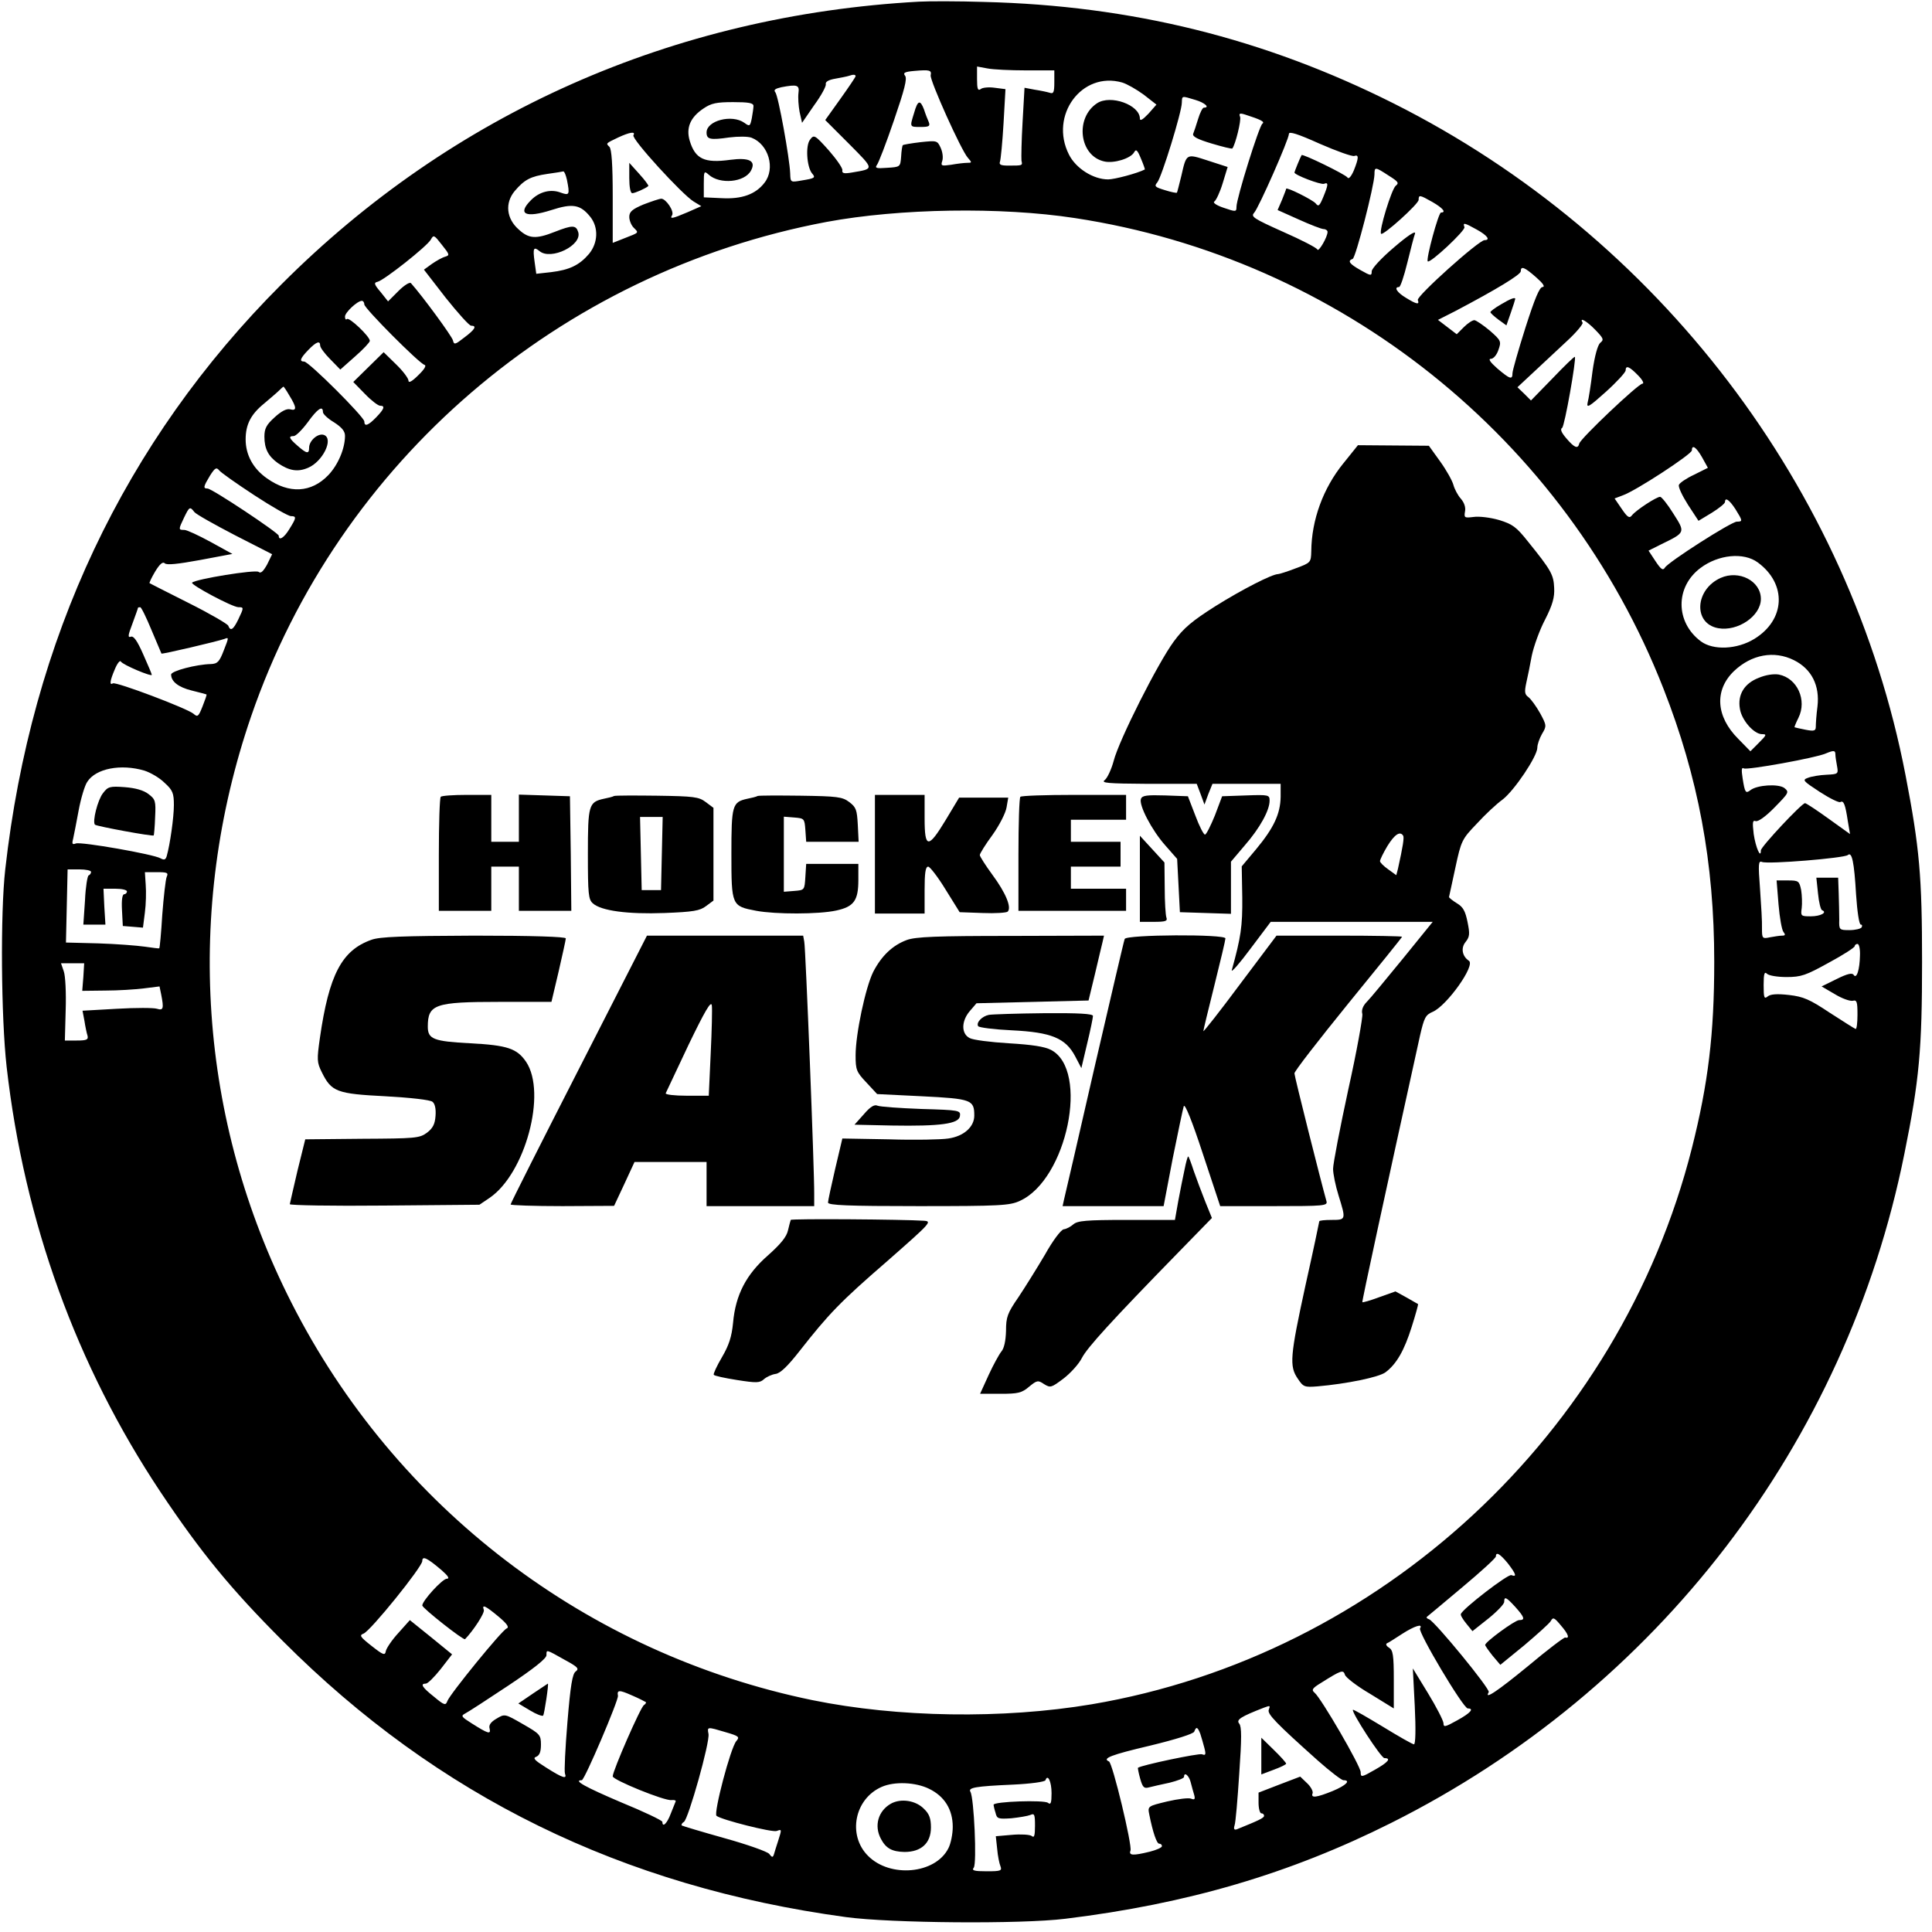
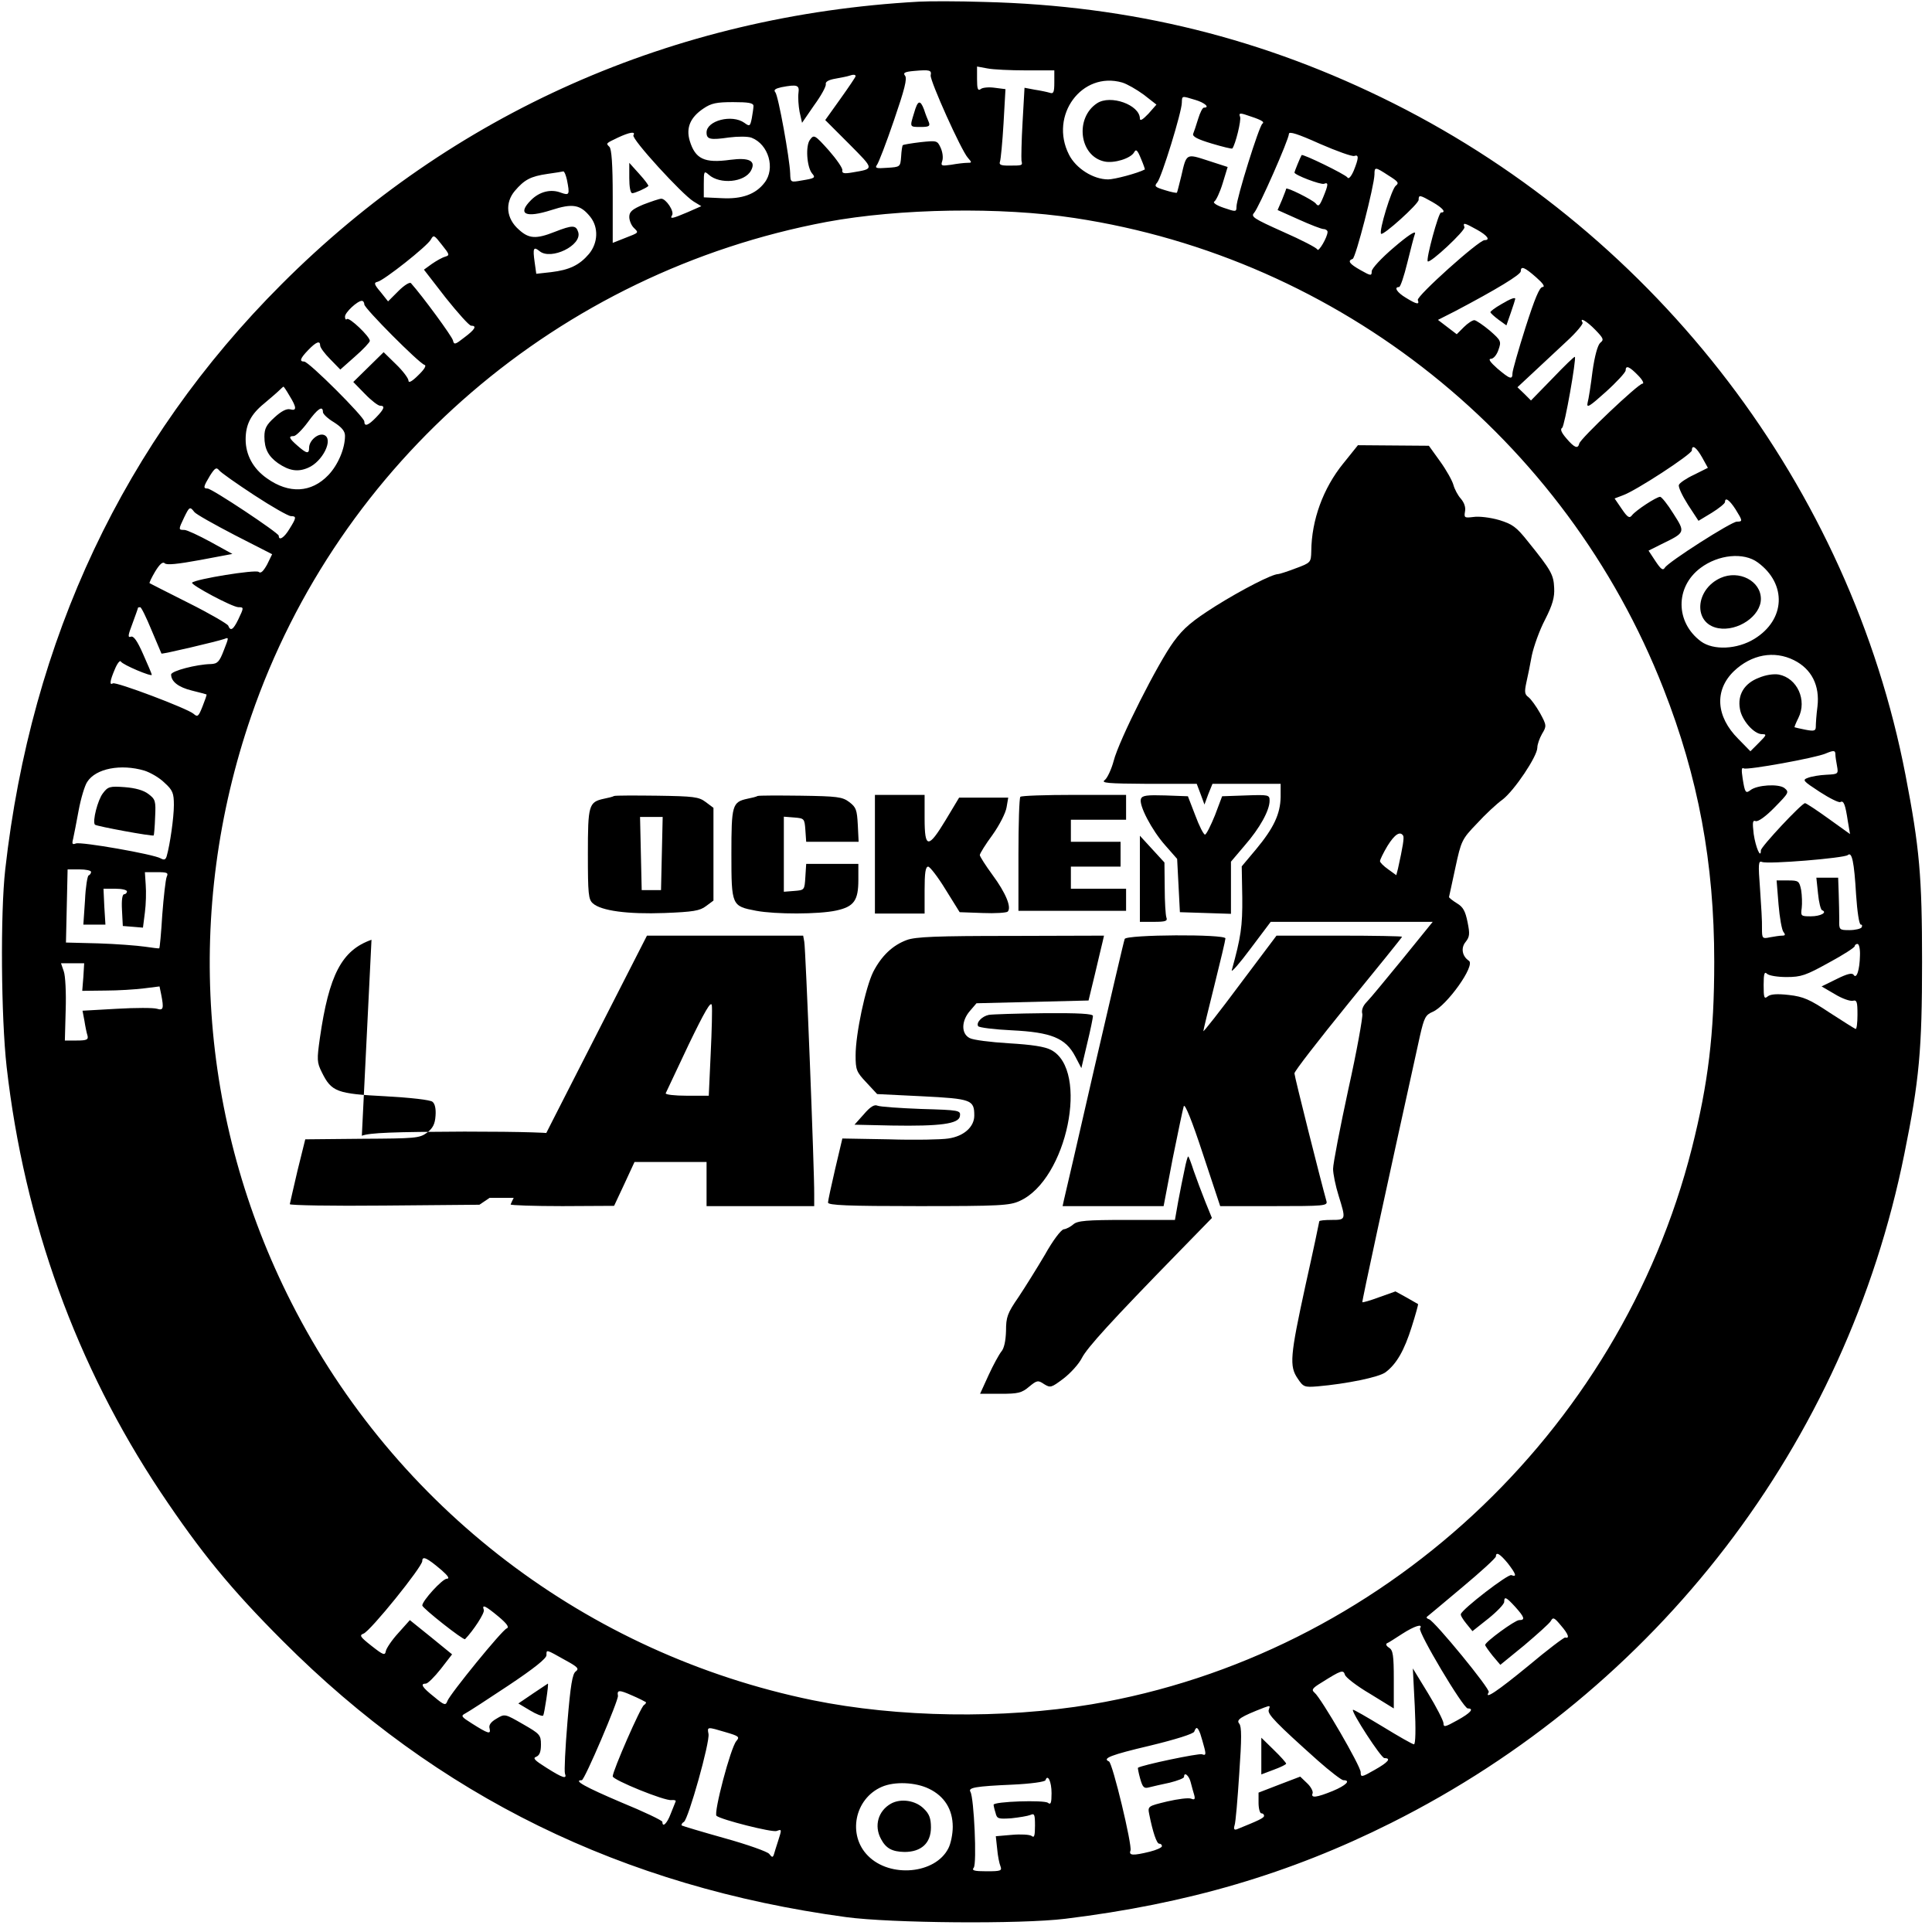
<svg xmlns="http://www.w3.org/2000/svg" version="1.0" width="700pt" height="700pt" viewBox="0 0 700 700" preserveAspectRatio="xMidYMid meet">
  <g transform="translate(0,700) scale(0.1,-0.1)" fill="#000000" stroke="none">
    <path d="M3330 6994 c-891 -49 -1691 -404 -2310 -1024 -570 -570 -907 -1285 -1001 -2120 -18 -159 -15 -537 5 -715 64 -562 253 -1083 557 -1540 147 -220 255 -352 444 -541 561 -562 1230 -890 2040 -1000 162 -22 634 -26 795 -6 442 54 813 163 1180 347 965 483 1649 1375 1860 2425 54 266 64 378 64 695 0 309 -9 413 -60 677 -201 1041 -895 1951 -1854 2433 -470 236 -951 355 -1485 368 -93 3 -199 3 -235 1z m387 -249 l103 0 0 -43 c0 -37 -3 -43 -17 -38 -10 3 -34 8 -54 11 l-37 7 -7 -124 c-4 -67 -5 -131 -4 -140 4 -18 5 -18 -47 -18 -27 0 -35 3 -31 14 3 8 9 71 13 139 l7 124 -39 5 c-21 3 -45 1 -51 -5 -10 -7 -13 1 -13 36 l0 46 38 -7 c20 -4 83 -7 139 -7z m-345 -18 c-3 -19 111 -273 135 -299 15 -17 15 -18 -3 -18 -10 0 -36 -3 -58 -7 -35 -5 -38 -4 -32 14 4 12 1 33 -6 48 -12 26 -14 26 -72 20 -34 -4 -63 -9 -65 -11 -2 -2 -5 -21 -6 -41 -3 -38 -3 -38 -51 -41 -38 -3 -45 -1 -37 10 6 7 34 80 62 162 38 111 49 152 40 162 -8 10 -1 14 33 17 57 5 64 3 60 -16z m-272 -3 c0 -3 -25 -40 -55 -82 l-55 -77 86 -86 c93 -94 93 -90 11 -104 -29 -5 -37 -3 -35 8 2 7 -21 40 -49 72 -51 57 -54 58 -68 39 -17 -21 -12 -98 7 -122 14 -16 11 -18 -38 -26 -40 -7 -40 -7 -41 26 -2 54 -43 282 -54 294 -7 8 0 13 22 18 58 11 66 8 62 -21 -2 -16 0 -46 4 -68 l9 -40 44 64 c25 34 44 69 42 76 -2 9 11 16 35 20 21 4 43 8 48 10 17 6 25 5 25 -1z m966 -23 c17 -5 52 -25 78 -44 l46 -36 -29 -33 c-21 -22 -31 -28 -31 -17 -1 49 -106 87 -155 55 -81 -53 -65 -191 26 -211 35 -8 96 11 108 33 7 13 12 9 25 -23 9 -21 15 -39 14 -39 -27 -14 -110 -36 -133 -36 -54 0 -117 40 -142 90 -72 142 47 303 193 261z m265 -63 c34 -10 54 -28 31 -28 -5 0 -14 -18 -21 -41 -7 -23 -15 -47 -18 -54 -3 -10 17 -20 67 -35 40 -12 73 -20 75 -18 11 14 33 102 28 115 -5 12 -1 14 18 8 56 -18 73 -26 63 -33 -12 -8 -94 -271 -94 -301 0 -19 -2 -19 -46 -4 -27 9 -41 19 -34 23 6 4 20 33 30 66 l18 59 -71 23 c-80 26 -78 27 -97 -56 -8 -31 -14 -58 -16 -60 -1 -2 -21 2 -43 9 -36 11 -40 14 -28 28 16 19 89 256 89 289 1 26 -1 25 49 10z m-1601 -22 c0 -7 -3 -27 -6 -44 -6 -30 -8 -31 -27 -17 -45 32 -137 8 -137 -35 0 -25 13 -28 82 -18 32 4 68 4 81 -1 62 -24 87 -112 47 -163 -32 -42 -82 -60 -155 -56 l-65 3 0 49 c0 46 1 48 18 33 40 -36 130 -28 153 15 19 35 -6 48 -75 39 -94 -13 -127 3 -147 69 -14 47 2 85 50 117 28 19 47 23 107 23 56 0 74 -3 74 -14z m2177 -181 c17 6 16 -8 -2 -53 -10 -23 -19 -32 -23 -25 -7 11 -163 87 -166 81 -5 -8 -26 -60 -26 -63 0 -9 95 -45 107 -41 17 7 16 -3 -3 -49 -13 -31 -17 -35 -27 -22 -11 13 -107 61 -107 53 0 -2 -7 -20 -15 -40 l-16 -37 76 -34 c42 -19 83 -35 91 -35 7 0 14 -5 14 -10 0 -19 -33 -75 -37 -64 -2 6 -58 35 -124 64 -107 48 -118 55 -105 69 17 19 126 266 126 286 0 10 32 0 112 -36 62 -27 118 -47 125 -44z m-2612 75 c-8 -13 177 -215 218 -240 l28 -17 -50 -22 c-56 -24 -65 -25 -56 -11 9 14 -22 60 -39 60 -7 0 -36 -10 -65 -21 -40 -17 -51 -26 -51 -45 0 -12 7 -30 16 -39 19 -19 21 -17 -33 -38 l-43 -17 0 168 c0 116 -4 172 -12 180 -13 13 -14 12 32 34 41 19 64 23 55 8z m2736 -146 c35 -22 39 -27 26 -37 -15 -12 -62 -165 -53 -174 7 -8 136 108 136 123 0 19 4 18 50 -8 38 -22 51 -38 31 -38 -9 0 -55 -169 -48 -177 9 -8 137 112 133 124 -7 18 0 16 45 -9 38 -21 50 -38 28 -38 -21 0 -247 -203 -242 -217 7 -18 -4 -16 -43 8 -32 19 -45 39 -25 39 5 0 18 39 30 88 12 48 24 96 28 106 3 12 -27 -8 -76 -50 -46 -39 -81 -77 -81 -87 0 -17 -3 -17 -40 4 -41 23 -49 34 -29 41 11 4 78 264 79 306 0 28 2 28 51 -4z m-2977 -15 c11 -55 9 -58 -22 -47 -36 14 -77 4 -108 -27 -51 -51 -20 -66 74 -36 77 25 105 20 141 -25 30 -38 28 -94 -5 -134 -35 -41 -71 -58 -137 -66 l-54 -6 -6 43 c-7 50 -4 57 18 39 41 -34 155 21 140 69 -8 26 -21 26 -85 1 -68 -27 -94 -25 -130 8 -46 40 -51 97 -15 140 35 41 57 53 119 62 28 4 54 8 57 9 4 0 9 -13 13 -30z m1840 -139 c961 -146 1778 -798 2133 -1705 126 -321 184 -631 184 -989 0 -263 -22 -442 -81 -676 -262 -1035 -1129 -1838 -2175 -2015 -322 -54 -702 -48 -1011 15 -817 168 -1511 697 -1888 1440 -336 661 -388 1421 -146 2125 318 924 1117 1609 2085 1791 264 49 631 55 899 14z m-2281 -140 c-11 -3 -32 -15 -48 -26 l-29 -21 79 -102 c44 -55 85 -101 92 -101 22 0 14 -14 -25 -43 -33 -26 -37 -27 -41 -10 -3 14 -110 160 -152 207 -4 5 -24 -7 -45 -28 l-38 -38 -27 34 c-24 28 -25 34 -11 37 23 5 180 129 193 153 10 18 12 17 40 -19 28 -35 29 -38 12 -43z m3953 -75 c25 -22 33 -34 23 -35 -11 0 -28 -41 -62 -147 -26 -82 -47 -156 -47 -165 0 -25 -9 -22 -55 17 -26 23 -34 35 -23 35 9 0 21 14 27 32 11 31 10 34 -31 70 -24 20 -49 37 -56 38 -7 0 -24 -11 -38 -25 l-26 -26 -34 26 -34 26 63 32 c150 79 237 132 237 144 0 21 14 15 56 -22z m-4246 -98 c0 -14 198 -213 218 -219 8 -2 0 -16 -23 -38 -22 -22 -35 -29 -35 -19 0 8 -20 35 -45 59 l-45 44 -55 -54 -55 -54 42 -43 c23 -24 48 -43 55 -43 19 0 16 -11 -14 -42 -29 -30 -43 -35 -43 -15 0 16 -201 217 -218 217 -18 0 -15 11 15 42 29 30 43 35 43 16 0 -7 16 -29 36 -49 l37 -38 53 47 c30 26 54 52 54 57 0 16 -75 87 -83 79 -4 -4 -7 0 -7 9 0 15 45 57 61 57 5 0 9 -6 9 -13z m4460 -92 c30 -31 32 -36 18 -47 -9 -8 -20 -46 -28 -103 -6 -49 -14 -101 -18 -115 -4 -20 7 -13 66 40 40 36 72 71 72 78 0 20 14 14 45 -18 16 -16 23 -30 16 -30 -15 0 -225 -199 -229 -217 -5 -21 -18 -15 -47 19 -18 21 -23 33 -15 38 9 6 52 250 46 257 -2 2 -38 -33 -81 -78 l-78 -80 -24 24 -25 24 59 55 c32 30 86 80 120 112 35 32 60 63 57 67 -13 22 15 6 46 -26z m-4731 -239 c26 -42 27 -56 2 -49 -13 3 -32 -7 -56 -29 -30 -27 -37 -41 -37 -70 0 -44 14 -71 49 -96 41 -28 72 -33 109 -17 53 22 94 105 58 119 -21 8 -54 -20 -54 -46 0 -24 -9 -22 -42 7 -31 27 -34 35 -14 35 8 0 31 23 51 50 36 50 55 62 55 37 0 -7 18 -24 40 -37 28 -18 40 -32 40 -49 0 -46 -25 -105 -60 -142 -62 -65 -143 -69 -223 -12 -50 35 -77 85 -77 141 0 54 19 91 67 130 21 18 45 38 53 46 8 8 16 15 17 15 1 1 11 -14 22 -33z m5118 -223 l21 -38 -50 -25 c-28 -13 -53 -30 -55 -37 -3 -7 12 -39 33 -72 l38 -58 48 29 c26 16 48 34 48 39 0 19 16 8 38 -26 26 -42 27 -45 5 -45 -20 0 -250 -147 -261 -167 -7 -11 -14 -6 -34 24 l-25 38 46 23 c88 43 88 42 44 111 -21 34 -43 61 -48 61 -13 0 -87 -48 -102 -67 -9 -12 -16 -8 -37 23 l-26 38 29 11 c47 16 250 149 251 163 0 23 16 12 37 -25z m-5246 -137 c64 -42 124 -76 133 -76 21 0 20 -6 -5 -46 -19 -32 -39 -45 -39 -25 0 10 -242 171 -258 171 -17 0 -15 7 9 47 18 28 23 31 33 19 6 -8 63 -48 127 -90z m-217 -61 c6 -8 72 -45 147 -84 l135 -69 -18 -37 c-14 -25 -23 -34 -31 -27 -12 9 -228 -26 -241 -39 -7 -7 146 -89 168 -89 20 0 20 -1 -1 -45 -18 -37 -28 -43 -36 -22 -2 6 -67 44 -143 82 -77 39 -141 71 -142 72 -2 1 7 20 20 42 17 28 28 37 35 30 7 -7 46 -3 128 12 l117 22 -78 43 c-44 24 -87 44 -96 44 -22 0 -22 1 -1 45 19 39 21 41 37 20z m5665 -183 c106 -78 100 -208 -13 -277 -62 -38 -148 -42 -193 -9 -93 69 -94 197 -2 266 65 49 157 58 208 20z m-5820 -245 c19 -45 35 -83 36 -85 3 -3 202 44 228 53 17 7 16 5 -2 -41 -16 -42 -23 -49 -47 -50 -52 -1 -144 -25 -144 -38 0 -25 26 -46 75 -58 28 -7 51 -13 53 -14 2 -1 -5 -20 -14 -43 -15 -38 -18 -40 -33 -27 -22 19 -281 117 -292 110 -13 -8 -11 9 7 51 9 22 19 34 22 28 7 -12 112 -56 112 -48 0 3 -14 36 -31 74 -22 50 -35 68 -45 64 -12 -4 -10 6 6 48 11 30 20 55 20 57 0 1 3 2 8 2 4 0 22 -37 41 -83z m5951 -109 c64 -32 94 -92 85 -168 -4 -30 -6 -63 -6 -73 0 -15 -6 -17 -37 -11 -20 4 -38 8 -40 9 -1 1 5 16 14 34 32 64 -4 144 -71 157 -19 3 -47 -1 -73 -12 -52 -20 -77 -61 -68 -112 6 -41 51 -92 80 -92 18 0 17 -3 -11 -31 l-31 -31 -44 45 c-81 81 -87 176 -16 245 64 61 146 76 218 40z m150 -342 c0 -7 3 -26 6 -42 5 -28 4 -29 -38 -31 -24 -1 -54 -6 -67 -11 -22 -8 -19 -11 42 -51 37 -24 70 -40 75 -37 12 7 18 -9 27 -69 l8 -47 -78 56 c-43 31 -81 56 -85 56 -12 0 -160 -158 -160 -171 0 -33 -19 11 -26 59 -5 43 -4 51 7 47 9 -3 37 17 69 50 52 53 53 55 35 70 -22 16 -99 11 -123 -8 -17 -13 -20 -9 -28 42 -5 32 -4 42 4 37 12 -7 261 38 297 54 29 12 35 12 35 -4z m-6127 -58 c22 -7 55 -26 73 -44 30 -27 34 -38 34 -81 0 -45 -14 -143 -26 -185 -4 -13 -9 -15 -22 -8 -25 15 -289 61 -307 54 -13 -5 -15 -2 -10 17 3 13 12 60 20 103 8 43 22 90 31 103 31 49 122 66 207 41z m6202 -450 c4 -60 11 -108 17 -108 5 0 6 -4 3 -10 -3 -5 -23 -10 -44 -10 -37 0 -38 1 -37 38 0 20 -1 63 -2 95 l-2 57 -39 0 -40 0 6 -57 c3 -32 10 -60 15 -61 20 -8 -6 -22 -41 -22 -36 0 -37 1 -33 30 2 16 1 46 -2 65 -7 33 -9 35 -48 35 l-41 0 7 -87 c4 -48 12 -93 18 -100 8 -10 6 -13 -5 -13 -8 0 -28 -3 -44 -6 -28 -6 -29 -4 -29 33 1 21 -3 85 -7 142 -7 92 -6 103 7 98 22 -9 299 14 311 25 15 13 23 -24 30 -144z m-6395 83 c0 -5 -4 -11 -9 -13 -4 -1 -11 -42 -13 -90 l-6 -88 40 0 40 0 -4 65 -3 65 43 0 c23 0 42 -4 42 -10 0 -5 -5 -10 -10 -10 -7 0 -10 -22 -8 -57 l3 -58 37 -3 36 -3 7 55 c4 30 5 75 3 100 l-3 46 43 0 c38 0 43 -2 36 -17 -4 -10 -11 -72 -16 -137 -4 -66 -9 -121 -11 -122 -1 -1 -25 2 -52 6 -28 4 -104 10 -169 12 l-117 3 3 132 3 133 43 0 c23 0 42 -4 42 -9z m6409 -303 c-1 -51 -12 -87 -23 -70 -5 8 -23 4 -61 -15 l-55 -27 48 -28 c26 -16 55 -26 65 -24 15 4 17 -4 17 -51 0 -30 -3 -53 -7 -51 -5 2 -46 28 -94 59 -72 48 -95 58 -147 64 -44 5 -67 3 -77 -5 -13 -11 -15 -5 -15 41 0 41 3 50 12 41 7 -7 39 -12 71 -12 53 0 70 6 153 52 52 28 94 55 94 60 0 4 5 8 10 8 6 0 10 -19 9 -42z m-6437 -78 l-4 -50 84 1 c45 0 108 4 140 8 l56 7 6 -29 c10 -51 8 -59 -15 -52 -12 4 -78 4 -146 0 l-124 -7 7 -37 c3 -20 8 -44 11 -53 4 -15 -3 -18 -39 -18 l-43 0 3 111 c2 61 -1 124 -7 140 l-10 29 42 0 42 0 -3 -50z m5161 -2124 c30 -39 34 -51 13 -43 -12 5 -177 -122 -183 -141 -2 -4 7 -19 20 -35 l22 -27 58 46 c31 25 57 52 57 60 0 21 7 18 40 -18 34 -38 37 -48 14 -48 -15 0 -123 -79 -123 -90 0 -3 12 -20 27 -39 l28 -33 87 71 c47 40 91 79 96 88 8 15 13 12 37 -17 27 -31 32 -48 15 -43 -4 1 -65 -45 -134 -103 -111 -91 -161 -125 -143 -95 7 10 -195 256 -216 264 -7 2 -11 6 -8 9 3 2 60 50 128 107 67 56 122 106 122 112 0 18 15 9 43 -25z m-3863 -25 c24 -21 30 -31 19 -31 -16 0 -89 -80 -89 -97 1 -10 149 -127 155 -122 30 31 72 95 68 106 -8 22 6 15 53 -24 31 -26 40 -39 30 -43 -17 -6 -205 -237 -215 -263 -6 -17 -11 -16 -48 15 -43 34 -52 48 -30 48 7 0 31 24 54 53 l41 53 -76 62 -77 62 -42 -47 c-23 -25 -43 -55 -45 -65 -3 -17 -9 -15 -51 18 -42 33 -46 39 -30 45 25 9 213 242 213 263 0 20 17 12 70 -33z m3545 -211 c-8 -13 156 -289 173 -290 24 0 11 -16 -38 -43 -45 -25 -50 -26 -50 -10 -1 10 -26 59 -56 108 l-55 90 7 -137 c4 -82 3 -138 -3 -138 -5 0 -56 29 -113 64 -58 35 -106 63 -108 61 -7 -7 102 -175 114 -175 26 0 14 -15 -36 -43 -47 -27 -50 -27 -50 -8 0 22 -143 268 -167 288 -12 10 -9 16 24 36 73 46 80 48 86 29 2 -9 43 -41 91 -69 l86 -53 0 105 c0 88 -3 106 -17 115 -10 6 -13 13 -8 16 6 2 30 18 55 34 45 29 77 39 65 20z m-3097 -115 c46 -25 51 -31 38 -41 -12 -8 -19 -50 -30 -183 -8 -95 -12 -179 -9 -187 8 -21 -7 -17 -67 21 -43 27 -51 35 -37 40 12 5 17 18 17 44 0 35 -4 39 -65 74 -66 38 -66 38 -96 20 -21 -12 -29 -24 -25 -36 5 -22 -5 -19 -65 19 -38 24 -40 27 -23 36 10 5 81 51 156 101 93 62 138 98 138 110 0 21 -3 22 68 -18z m292 -152 c2 -2 -1 -7 -7 -11 -12 -7 -113 -238 -113 -258 0 -13 189 -90 213 -86 10 1 17 -1 15 -5 -2 -5 -10 -25 -18 -45 -13 -35 -30 -51 -30 -29 0 5 -67 37 -150 71 -129 55 -175 80 -142 80 10 0 134 291 131 306 -4 21 4 22 49 2 26 -11 49 -23 52 -25z m2257 -28 c-6 -15 27 -49 178 -184 44 -39 86 -71 92 -71 29 0 10 -19 -38 -39 -59 -24 -81 -27 -73 -8 2 7 -7 24 -20 36 l-25 24 -76 -29 -75 -29 0 -37 c0 -21 5 -38 10 -38 6 0 10 -4 10 -9 0 -8 -20 -17 -99 -49 -9 -3 -12 1 -8 14 4 10 11 95 17 187 9 129 9 171 0 182 -12 14 5 25 90 58 22 8 23 8 17 -8z m-1968 -81 c48 -14 52 -17 39 -32 -21 -24 -83 -261 -72 -271 16 -14 202 -61 218 -55 19 7 19 7 5 -37 -6 -19 -13 -40 -15 -48 -4 -12 -7 -11 -17 2 -6 8 -79 34 -162 57 -82 23 -152 44 -155 46 -2 3 1 9 8 13 16 10 95 290 89 319 -5 26 -5 26 62 6z m1720 -6 c4 -13 11 -36 15 -52 6 -24 4 -27 -9 -22 -12 4 -218 -39 -232 -49 -1 0 2 -18 8 -39 9 -32 14 -37 32 -32 12 3 46 11 75 17 28 7 52 16 52 21 0 20 18 5 24 -19 4 -16 10 -37 13 -47 4 -15 1 -18 -11 -13 -9 4 -48 -1 -87 -10 -70 -17 -71 -17 -65 -47 13 -65 27 -106 36 -106 6 0 10 -4 10 -9 0 -5 -20 -14 -44 -20 -61 -15 -77 -14 -70 4 7 18 -65 318 -78 323 -26 11 8 24 148 57 95 23 158 43 161 51 7 19 12 18 22 -8z m-539 -215 c0 -36 -3 -43 -13 -35 -13 11 -197 5 -197 -7 0 -3 3 -17 7 -29 5 -22 10 -23 57 -20 28 3 59 8 69 12 15 7 17 2 17 -39 0 -37 -3 -45 -12 -37 -7 5 -39 7 -72 4 l-58 -5 5 -46 c2 -25 8 -54 12 -63 6 -16 1 -18 -50 -18 -46 0 -55 3 -47 13 12 14 1 254 -12 275 -9 15 17 20 154 26 64 3 116 10 118 16 8 24 22 -5 22 -47z m-444 16 c56 -27 86 -75 86 -138 0 -26 -7 -61 -16 -78 -47 -93 -211 -108 -291 -27 -75 75 -49 207 50 250 46 20 122 17 171 -7z" />
    <path d="M3312 6591 c-16 -52 -17 -51 24 -51 30 0 35 3 29 18 -4 9 -12 29 -17 45 -14 37 -23 34 -36 -12z" />
    <path d="M2280 6355 c0 -32 4 -55 11 -55 9 0 48 17 58 26 2 2 -13 22 -33 44 l-36 40 0 -55z" />
    <path d="M4867 5321 c-73 -90 -115 -205 -116 -318 -1 -41 -2 -42 -56 -62 -31 -12 -60 -21 -64 -21 -22 0 -131 -56 -227 -116 -85 -54 -115 -79 -151 -128 -57 -77 -199 -358 -218 -433 -8 -30 -23 -62 -32 -69 -15 -11 8 -13 157 -14 l176 0 14 -37 14 -38 14 38 15 37 123 0 124 0 0 -47 c-1 -62 -25 -113 -89 -190 l-52 -62 2 -113 c1 -104 -5 -144 -38 -263 -3 -11 28 24 68 78 l73 97 294 0 293 0 -107 -132 c-60 -73 -118 -144 -131 -157 -15 -15 -21 -31 -17 -45 2 -11 -20 -135 -51 -274 -30 -139 -55 -268 -55 -287 0 -18 9 -62 20 -97 27 -87 27 -88 -25 -88 -25 0 -45 -2 -45 -5 0 -2 -22 -107 -50 -232 -56 -257 -59 -293 -28 -338 20 -30 24 -32 72 -28 104 9 222 33 246 51 40 30 68 79 95 165 14 44 24 81 23 82 -2 1 -21 12 -42 24 l-40 22 -59 -21 c-32 -12 -60 -20 -61 -18 -2 2 80 381 209 966 15 65 20 75 46 86 51 22 156 169 131 185 -24 16 -30 46 -12 68 15 19 16 29 7 73 -8 39 -16 54 -38 67 -16 10 -29 20 -29 23 1 3 11 51 23 106 21 98 24 104 78 160 30 33 72 72 93 87 43 33 126 157 126 188 0 12 8 34 17 50 17 28 17 31 -7 75 -14 25 -33 51 -42 58 -14 10 -15 19 -8 52 5 21 14 66 20 99 7 33 28 92 48 130 27 53 35 81 33 115 -2 48 -11 64 -95 168 -42 53 -56 63 -105 78 -31 9 -72 14 -92 11 -33 -4 -35 -3 -31 20 3 15 -3 32 -15 46 -11 12 -23 35 -27 50 -4 15 -25 53 -48 85 l-41 57 -129 1 -128 1 -53 -66z m217 -1349 c4 -7 -1 -39 -19 -120 l-6 -23 -29 21 c-17 12 -30 25 -30 30 0 5 12 30 27 55 26 42 46 55 57 37z" />
-     <path d="M1597 4113 c-4 -3 -7 -98 -7 -210 l0 -203 95 0 95 0 0 80 0 80 50 0 50 0 0 -80 0 -80 95 0 95 0 -2 208 -3 207 -92 3 -93 3 0 -86 0 -85 -50 0 -50 0 0 85 0 85 -88 0 c-49 0 -92 -3 -95 -7z" />
    <path d="M2225 4116 c-5 -3 -22 -7 -37 -10 -55 -12 -58 -23 -58 -200 0 -145 2 -165 18 -179 30 -27 126 -40 260 -35 103 4 128 8 150 25 l27 20 0 168 0 168 -28 21 c-25 19 -44 21 -175 23 -81 1 -151 1 -157 -1z m173 -208 l-3 -133 -35 0 -35 0 -3 133 -3 132 41 0 41 0 -3 -132z" />
    <path d="M2745 4116 c-5 -3 -22 -7 -37 -10 -55 -12 -58 -23 -58 -200 0 -188 1 -189 90 -206 70 -13 226 -13 290 1 64 14 80 36 80 111 l0 58 -94 0 -95 0 -3 -47 c-3 -48 -3 -48 -40 -51 l-38 -3 0 136 0 136 38 -3 c36 -3 37 -4 40 -45 l3 -43 95 0 95 0 -3 61 c-3 55 -6 64 -31 83 -25 19 -44 21 -175 23 -81 1 -151 1 -157 -1z" />
    <path d="M3170 3905 l0 -215 90 0 90 0 0 85 c0 61 3 85 13 85 6 0 35 -37 63 -83 l51 -82 83 -3 c46 -2 87 1 91 5 15 15 -7 68 -55 133 -25 34 -46 67 -46 72 0 5 20 38 46 73 25 35 48 80 51 100 l6 35 -89 0 -89 0 -48 -80 c-64 -106 -77 -105 -77 5 l0 85 -90 0 -90 0 0 -215z" />
    <path d="M3697 4113 c-4 -3 -7 -98 -7 -210 l0 -203 195 0 195 0 0 40 0 40 -100 0 -100 0 0 40 0 40 90 0 90 0 0 45 0 45 -90 0 -90 0 0 40 0 40 100 0 100 0 0 45 0 45 -188 0 c-104 0 -192 -3 -195 -7z" />
    <path d="M4134 4106 c-9 -22 39 -114 88 -169 l43 -49 5 -96 5 -97 93 -3 92 -3 0 95 0 94 50 59 c55 63 90 127 90 162 0 21 -3 22 -86 19 l-86 -3 -26 -69 c-15 -37 -31 -69 -36 -70 -5 0 -21 31 -35 69 l-27 70 -82 3 c-66 2 -83 0 -88 -12z" />
    <path d="M4130 3816 l0 -156 51 0 c43 0 50 3 45 16 -3 9 -6 57 -6 107 l-1 92 -44 48 -45 49 0 -156z" />
-     <path d="M1346 3595 c-108 -38 -154 -127 -187 -356 -11 -78 -11 -88 7 -124 35 -71 54 -78 231 -87 90 -5 162 -13 170 -20 9 -7 13 -26 11 -51 -2 -30 -10 -45 -31 -61 -27 -20 -42 -21 -235 -22 l-206 -2 -28 -113 c-15 -63 -27 -118 -28 -122 0 -4 154 -7 343 -5 l344 3 37 25 c129 88 208 380 132 493 -33 48 -67 60 -203 67 -132 7 -153 15 -153 60 0 81 25 90 259 90 l189 0 26 110 c14 61 26 115 26 120 0 6 -121 10 -332 10 -260 -1 -342 -4 -372 -15z" />
+     <path d="M1346 3595 c-108 -38 -154 -127 -187 -356 -11 -78 -11 -88 7 -124 35 -71 54 -78 231 -87 90 -5 162 -13 170 -20 9 -7 13 -26 11 -51 -2 -30 -10 -45 -31 -61 -27 -20 -42 -21 -235 -22 l-206 -2 -28 -113 c-15 -63 -27 -118 -28 -122 0 -4 154 -7 343 -5 l344 3 37 25 l189 0 26 110 c14 61 26 115 26 120 0 6 -121 10 -332 10 -260 -1 -342 -4 -372 -15z" />
    <path d="M2097 3126 c-136 -266 -247 -486 -247 -490 0 -3 84 -6 188 -6 l187 1 37 79 37 80 131 0 130 0 0 -80 0 -80 195 0 195 0 0 43 c1 79 -31 892 -36 915 l-4 22 -283 0 -283 0 -247 -484z m478 57 l-7 -153 -80 0 c-44 0 -78 4 -76 9 2 4 39 83 83 176 58 120 81 160 84 143 2 -12 0 -92 -4 -175z" />
    <path d="M3285 3594 c-51 -19 -91 -57 -121 -115 -28 -56 -64 -225 -64 -303 0 -52 3 -60 39 -98 l39 -42 163 -8 c179 -9 189 -13 189 -70 0 -41 -38 -75 -94 -83 -25 -4 -122 -6 -215 -3 l-169 3 -26 -110 c-14 -60 -26 -116 -26 -122 0 -10 72 -13 328 -13 295 0 331 2 367 19 171 77 253 474 113 547 -23 12 -69 19 -153 24 -66 4 -130 12 -142 19 -31 16 -30 62 1 98 l24 28 203 5 203 5 23 95 c12 52 25 105 28 118 l5 22 -337 -1 c-269 0 -346 -3 -378 -15z" />
    <path d="M4075 3598 c-3 -7 -52 -218 -110 -468 -57 -250 -107 -465 -110 -477 l-5 -23 183 0 183 0 33 173 c19 94 37 180 40 189 4 11 30 -53 69 -172 l63 -190 195 0 c181 0 195 1 190 18 -20 71 -116 452 -116 463 0 8 88 121 195 253 107 131 195 240 195 242 0 2 -102 4 -228 4 l-227 0 -133 -177 c-72 -97 -132 -173 -132 -169 0 4 18 78 40 166 22 88 40 164 40 170 0 16 -359 14 -365 -2z" />
    <path d="M3583 3323 c-25 -5 -47 -28 -39 -41 3 -5 58 -12 122 -15 143 -7 195 -28 230 -95 l22 -42 21 89 c12 49 21 94 21 100 0 8 -52 11 -177 10 -98 -1 -188 -4 -200 -6z" />
    <path d="M3130 2963 l-34 -38 135 -3 c176 -3 243 6 247 34 3 21 -1 22 -140 26 -79 3 -150 8 -159 12 -11 5 -26 -4 -49 -31z" />
    <path d="M4292 2763 c-6 -27 -16 -78 -23 -115 l-12 -68 -175 0 c-146 0 -178 -3 -193 -16 -9 -8 -25 -17 -35 -18 -10 -2 -39 -40 -68 -92 -29 -49 -72 -118 -96 -154 -40 -58 -45 -72 -45 -122 -1 -36 -7 -64 -17 -75 -8 -10 -29 -48 -46 -85 l-31 -68 74 0 c64 0 77 3 104 26 28 23 32 24 54 9 23 -14 26 -13 70 20 26 20 56 53 67 75 19 37 105 132 353 386 l118 121 -24 59 c-13 33 -32 83 -42 112 -9 28 -18 52 -20 52 -2 0 -8 -21 -13 -47z" />
-     <path d="M2865 2580 c-1 -3 -6 -20 -10 -38 -5 -23 -26 -49 -72 -90 -79 -69 -118 -143 -127 -245 -5 -51 -15 -81 -40 -124 -19 -32 -32 -61 -30 -64 2 -4 40 -12 84 -19 70 -11 83 -11 98 3 9 8 28 17 42 19 17 2 44 28 87 83 106 135 147 178 318 326 158 139 163 144 132 146 -73 5 -479 8 -482 3z" />
    <path d="M5438 5897 c-21 -12 -38 -25 -38 -28 0 -3 13 -15 29 -27 l29 -21 16 46 c9 26 16 48 16 50 0 7 -17 1 -52 -20z" />
    <path d="M6234 4906 c-93 -42 -100 -165 -9 -182 71 -13 155 44 155 106 0 65 -79 106 -146 76z" />
    <path d="M373 4126 c-19 -24 -39 -103 -29 -114 7 -6 208 -43 213 -39 1 2 4 32 5 66 3 59 1 65 -24 84 -18 14 -48 22 -86 25 -54 4 -61 2 -79 -22z" />
    <path d="M1931 864 l-53 -36 42 -25 c23 -14 44 -22 48 -19 4 5 21 116 17 116 0 0 -24 -16 -54 -36z" />
    <path d="M4570 638 l0 -67 45 17 c25 9 45 19 45 22 0 3 -20 26 -45 50 l-45 44 0 -66z" />
    <path d="M3228 465 c-46 -26 -62 -80 -36 -128 18 -34 40 -46 85 -47 61 0 96 32 96 89 0 32 -6 49 -25 67 -30 31 -84 39 -120 19z" />
  </g>
</svg>